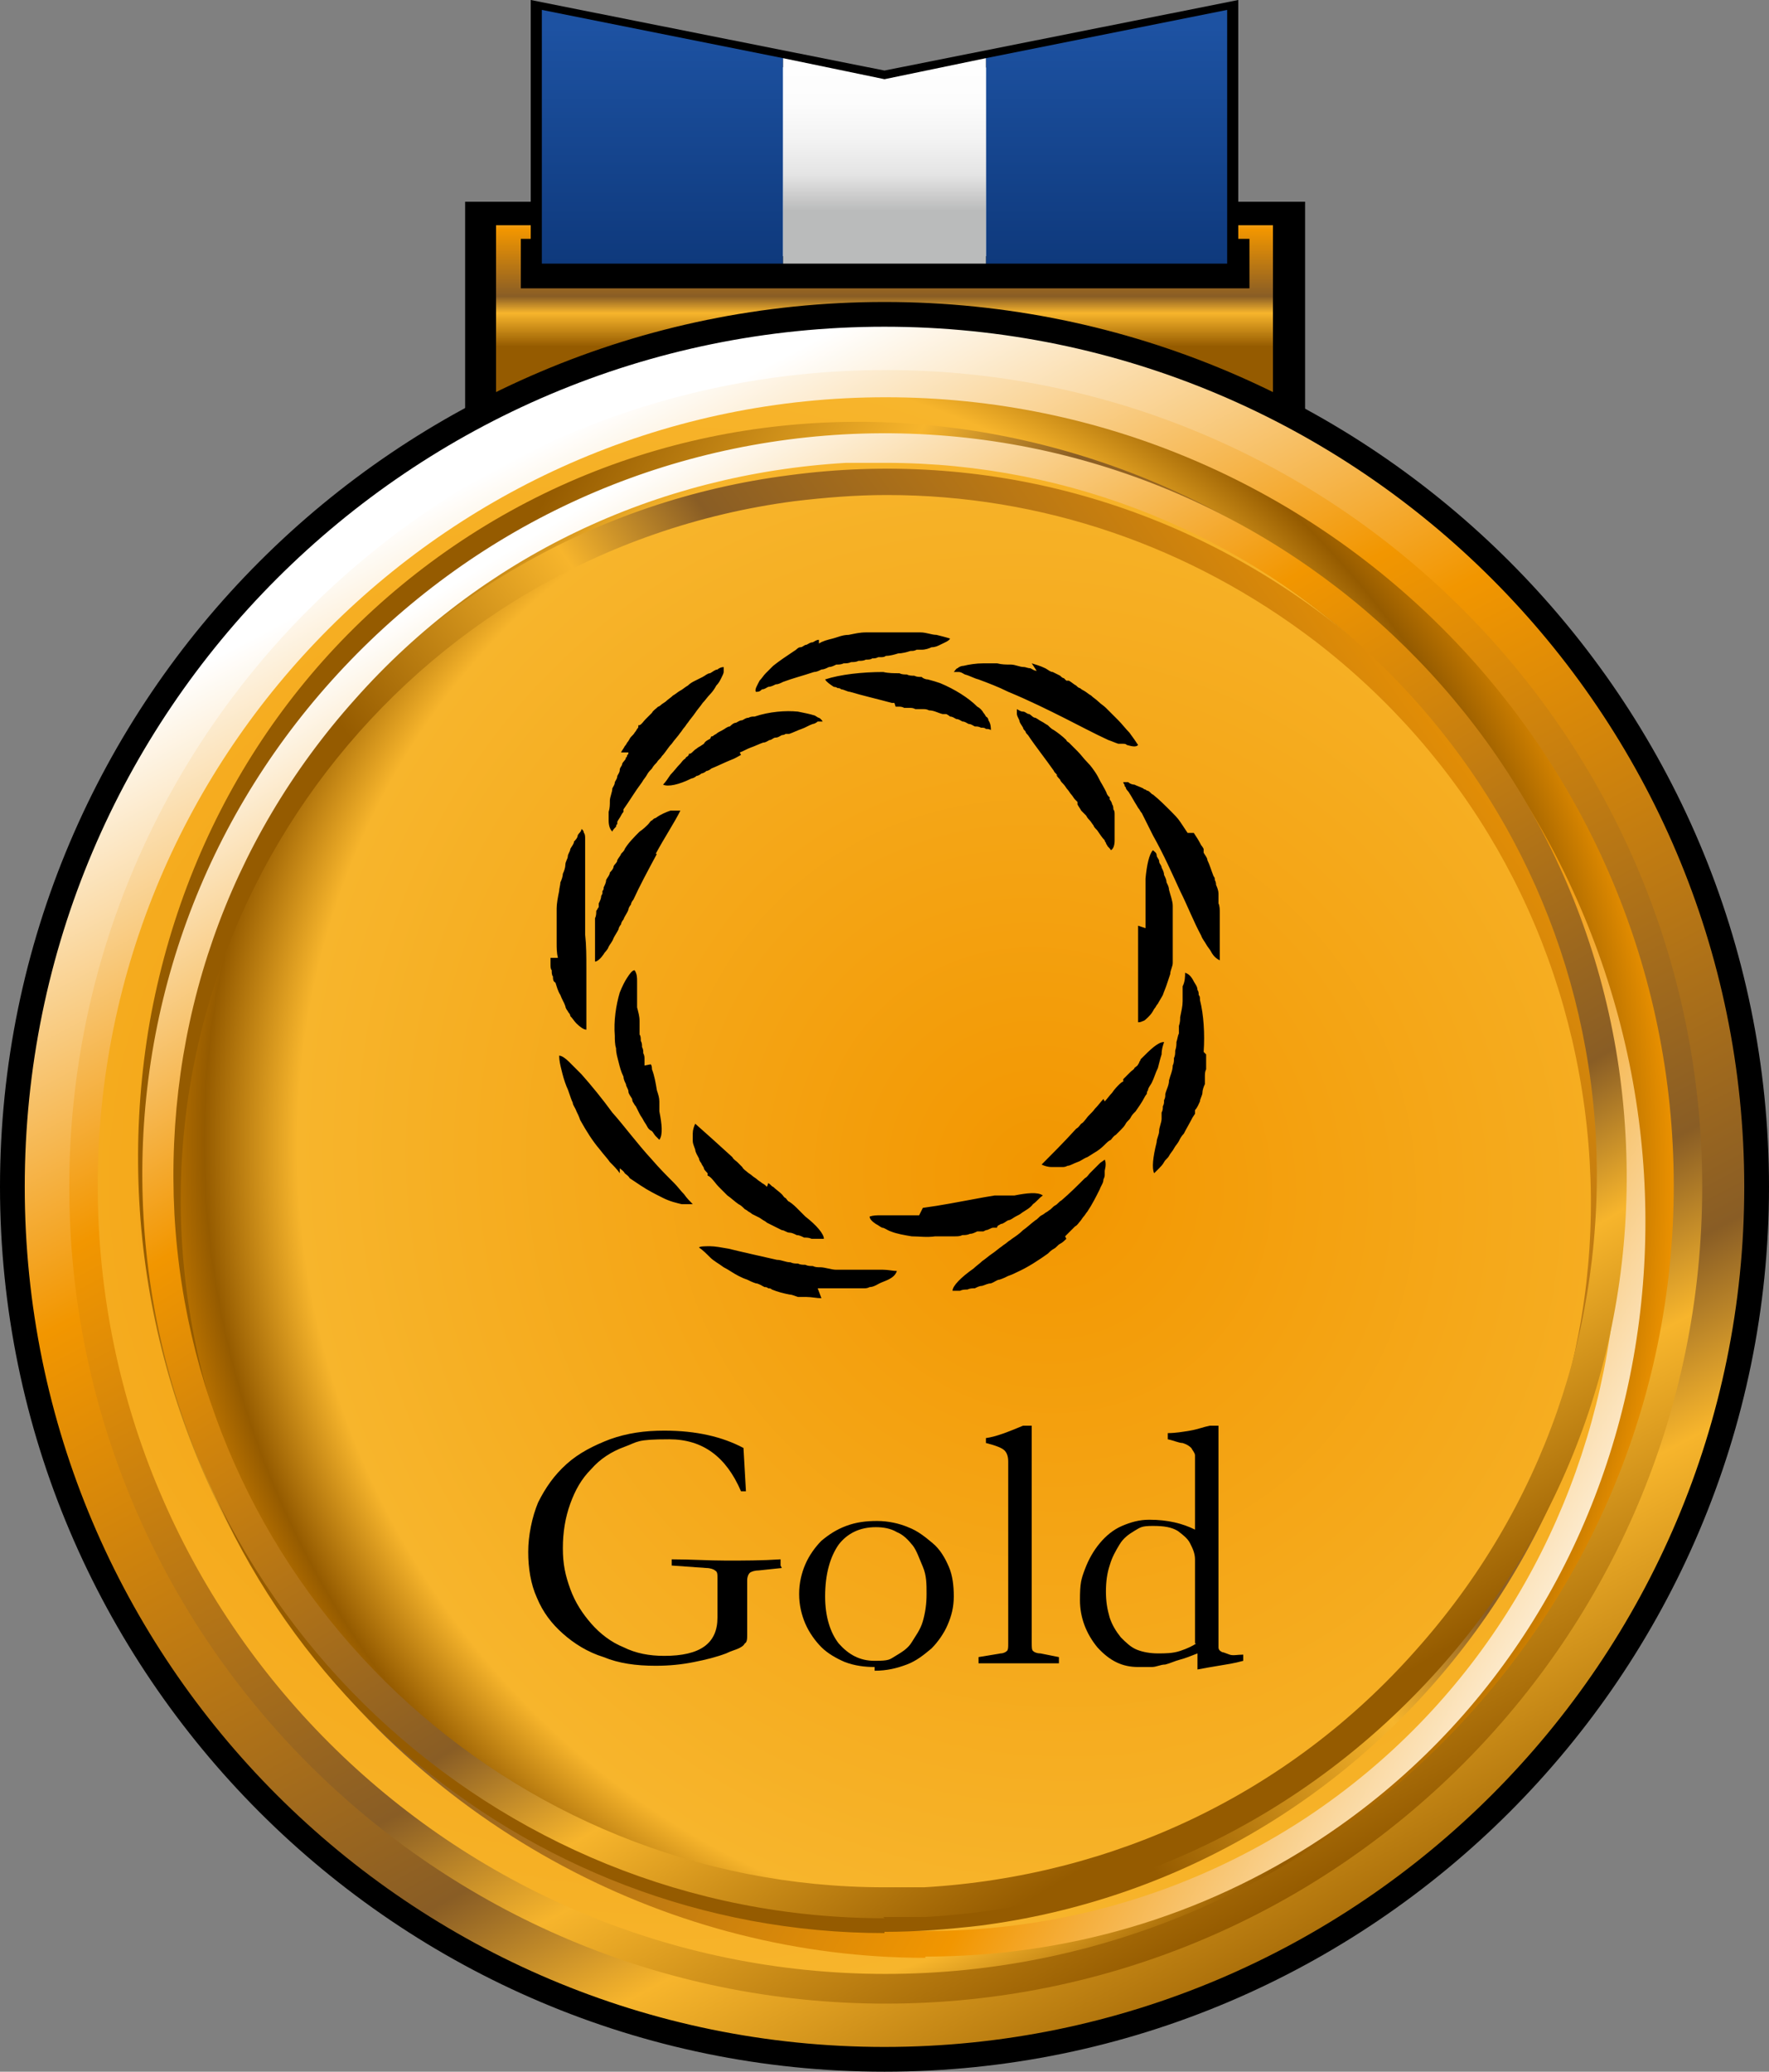
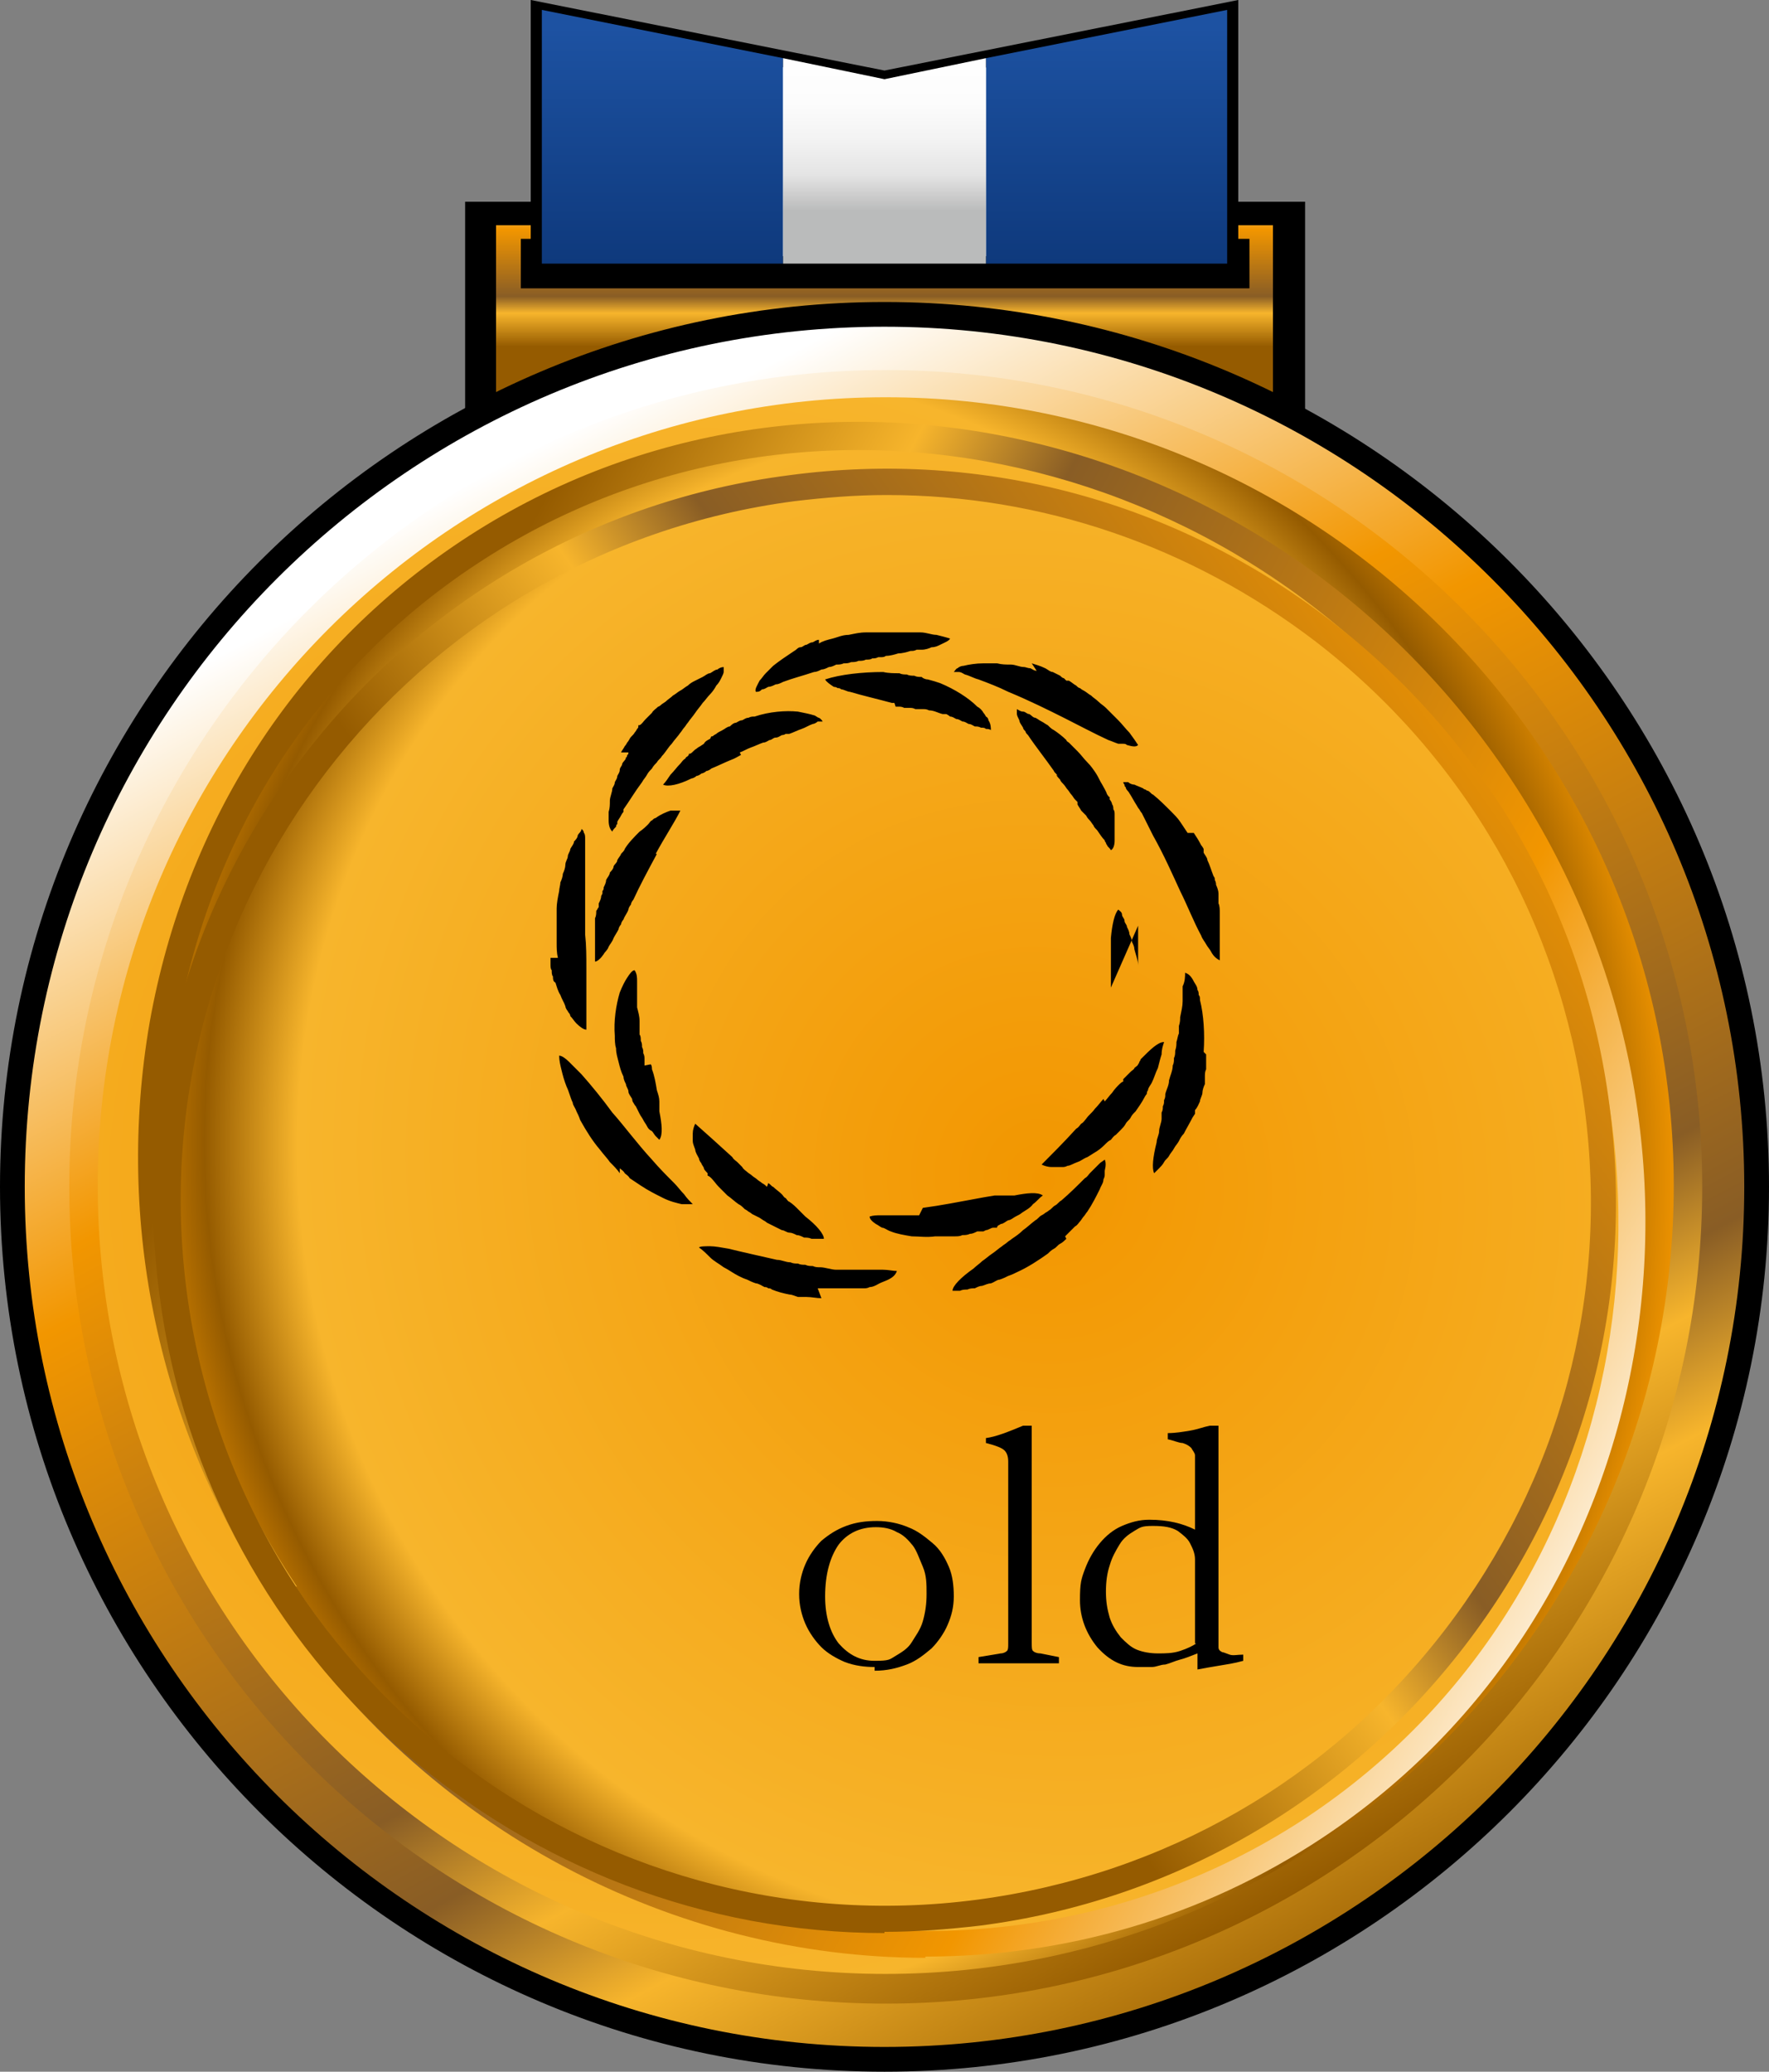
<svg xmlns="http://www.w3.org/2000/svg" xmlns:xlink="http://www.w3.org/1999/xlink" version="1.1" viewBox="0 0 143 167.4">
  <rect x="0" y="0" width="143" height="167.4" fill="#808080" stroke="none" />
  <defs>
    <style>
      .cls-1 {
        fill: url(#_名称未設定グラデーション_6-6);
      }

      .cls-2 {
        fill: url(#_名称未設定グラデーション_13);
      }

      .cls-3 {
        fill: url(#_名称未設定グラデーション_6);
      }

      .cls-4 {
        fill: #fff;
      }

      .cls-5 {
        fill: url(#_名称未設定グラデーション_11);
      }

      .cls-6 {
        fill: url(#_名称未設定グラデーション_6-4);
      }

      .cls-7 {
        fill: url(#_名称未設定グラデーション_6-3);
      }

      .cls-8 {
        fill: url(#_名称未設定グラデーション_6-2);
      }

      .cls-9 {
        fill: url(#_名称未設定グラデーション_13-2);
      }

      .cls-10 {
        fill: url(#_名称未設定グラデーション_10);
      }

      .cls-11 {
        fill: url(#_名称未設定グラデーション_6-5);
      }

      .cls-12 {
        fill: url(#_名称未設定グラデーション_10-2);
      }
    </style>
    <linearGradient id="_名称未設定グラデーション_6" data-name="名称未設定グラデーション 6" x1="71.5" y1="14.5" x2="71.5" y2="28" gradientUnits="userSpaceOnUse">
      <stop offset="0" stop-color="#fff" />
      <stop offset=".3" stop-color="#f29600" />
      <stop offset=".7" stop-color="#895d25" />
      <stop offset=".8" stop-color="#f7b52c" />
      <stop offset="1" stop-color="#955b00" />
    </linearGradient>
    <linearGradient id="_名称未設定グラデーション_13" data-name="名称未設定グラデーション 13" x1="53.5" y1="2.2" x2="53.5" y2="25.2" gradientUnits="userSpaceOnUse">
      <stop offset="0" stop-color="#1d52a2" />
      <stop offset=".9" stop-color="#0d3779" />
    </linearGradient>
    <linearGradient id="_名称未設定グラデーション_13-2" data-name="名称未設定グラデーション 13" x1="89.5" y1="2.2" x2="89.5" y2="25.2" xlink:href="#_名称未設定グラデーション_13" />
    <linearGradient id="_名称未設定グラデーション_11" data-name="名称未設定グラデーション 11" x1="71.5" y1="4" x2="71.5" y2="18.5" gradientUnits="userSpaceOnUse">
      <stop offset="0" stop-color="#fff" />
      <stop offset=".3" stop-color="#fcfcfc" />
      <stop offset=".5" stop-color="#f3f3f3" />
      <stop offset=".7" stop-color="#e4e4e4" />
      <stop offset=".8" stop-color="#cfcfcf" />
      <stop offset=".9" stop-color="#babbbb" />
    </linearGradient>
    <linearGradient id="_名称未設定グラデーション_6-2" data-name="名称未設定グラデーション 6" x1="42" y1="40.1" x2="107.2" y2="163.3" xlink:href="#_名称未設定グラデーション_6" />
    <radialGradient id="_名称未設定グラデーション_10" data-name="名称未設定グラデーション 10" cx="76.4" cy="94.1" fx="76.4" fy="94.1" r="83.2" gradientTransform="translate(-23.6 1.5) scale(1)" gradientUnits="userSpaceOnUse">
      <stop offset="0" stop-color="#f29600" />
      <stop offset=".8" stop-color="#f7b52c" />
      <stop offset=".9" stop-color="#955b00" />
      <stop offset="1" stop-color="#f29600" />
    </radialGradient>
    <linearGradient id="_名称未設定グラデーション_6-3" data-name="名称未設定グラデーション 6" x1="40.7" y1="37.5" x2="102.5" y2="154.2" xlink:href="#_名称未設定グラデーション_6" />
    <radialGradient id="_名称未設定グラデーション_10-2" data-name="名称未設定グラデーション 10" cx="1580.9" cy="372.1" fx="1580.9" fy="372.1" r="84.5" gradientTransform="translate(850.4 1364.9) rotate(-134.4) scale(.9 .9) skewX(2.8)" xlink:href="#_名称未設定グラデーション_10" />
    <linearGradient id="_名称未設定グラデーション_6-4" data-name="名称未設定グラデーション 6" x1="1594.1" y1="330.5" x2="1656.9" y2="449" gradientTransform="translate(1485.5 -403.7) rotate(146.4) scale(.9 .9)" xlink:href="#_名称未設定グラデーション_6" />
    <linearGradient id="_名称未設定グラデーション_6-5" data-name="名称未設定グラデーション 6" x1="852.7" y1="734.6" x2="911.7" y2="846" gradientTransform="translate(699.4 -820.4) rotate(82.5) scale(.9)" xlink:href="#_名称未設定グラデーション_6" />
    <linearGradient id="_名称未設定グラデーション_6-6" data-name="名称未設定グラデーション 6" x1="38.1" y1="-50.7" x2="98" y2="62.4" gradientTransform="translate(7.5 93.1) rotate(-3.2) scale(.9)" xlink:href="#_名称未設定グラデーション_6" />
  </defs>
  <g>
    <g id="_レイヤー_2">
      <g>
        <g>
          <g>
            <rect class="cls-3" x="38.8" y="17.3" width="65.3" height="16.1" />
            <path d="M105.4,34.3H37.6v-18h67.9v18ZM40.1,32.4h62.8v-14.2h-62.8v14.2Z" />
          </g>
          <rect x="42.1" y="19.3" width="58.9" height="4" />
          <g>
            <polygon class="cls-4" points="79.7 4.7 71.5 6.4 63.3 4.7 43.8 .8 43.8 21.3 63.3 21.3 79.7 21.3 99.2 21.3 99.2 .8 79.7 4.7" />
            <path d="M100.1,21.9h-57.2V0l28.6,5.7L100.1,0v21.9ZM44.6,20.7h53.8V1.7l-26.9,5.4-8.4-1.7-18.5-3.7v19Z" />
          </g>
          <g>
            <polygon class="cls-2" points="43.8 .8 43.8 21.3 63.3 21.3 63.3 4.7 43.8 .8" />
            <polygon class="cls-9" points="79.7 4.7 79.7 21.3 99.2 21.3 99.2 .8 79.7 4.7" />
            <polygon class="cls-5" points="71.5 6.4 63.3 4.7 63.3 21.3 79.7 21.3 79.7 4.7 71.5 6.4" />
          </g>
        </g>
        <g>
          <g>
            <g>
              <circle class="cls-8" cx="71.5" cy="95.9" r="70.5" />
              <path d="M71.5,167.4C32.1,167.4,0,135.3,0,95.9S32.1,24.4,71.5,24.4s71.5,32.1,71.5,71.5-32.1,71.5-71.5,71.5ZM71.5,26.4C33.2,26.4,2,57.5,2,95.9s31.2,69.5,69.5,69.5,69.5-31.2,69.5-69.5S109.8,26.4,71.5,26.4Z" />
            </g>
            <g>
              <circle class="cls-10" cx="71.6" cy="95.9" r="64.9" />
              <path class="cls-7" d="M71.6,161.9c-36.4,0-66-29.6-66-66S35.2,29.9,71.6,29.9s66,29.6,66,66-29.6,66-66,66ZM71.6,32.1c-35.1,0-63.7,28.6-63.7,63.7s28.6,63.7,63.7,63.7,63.7-28.6,63.7-63.7-28.6-63.7-63.7-63.7Z" />
            </g>
            <g>
              <ellipse class="cls-12" cx="72.1" cy="96.2" rx="58.9" ry="61.8" transform="translate(-41.2 55.9) rotate(-33.6)" />
              <path class="cls-6" d="M74.8,158.2c-20.2,0-40.4-10.2-52.7-28.8h0c-9.3-14-12.8-30.6-10-46.8,2.9-16.2,11.8-30,25.2-38.9,27.6-18.3,65.6-9.7,84.8,19.2,19.2,28.9,12.4,67.3-15.2,85.6-9.8,6.5-20.9,9.6-32.1,9.6ZM23.9,128.2c18.5,27.9,55.2,36.2,81.8,18.6,26.6-17.7,33.1-54.7,14.6-82.6-18.5-27.9-55.2-36.2-81.8-18.6-12.9,8.5-21.5,21.8-24.2,37.4-2.8,15.6.7,31.7,9.7,45.2h0Z" />
            </g>
            <path class="cls-11" d="M71.5,156.2c-29.2,0-54.7-21.7-58.6-51.5-2.1-15.7,2.1-31.2,11.7-43.7,9.6-12.5,23.6-20.6,39.2-22.6,15.7-2.1,31.2,2.1,43.7,11.7,12.5,9.6,20.6,23.6,22.6,39.2,2.1,15.7-2.1,31.2-11.7,43.7-9.6,12.5-23.6,20.6-39.2,22.6-2.6.3-5.2.5-7.7.5ZM71.7,40c-2.5,0-5,.2-7.5.5-31.2,4.1-53.2,32.8-49.1,63.9,4.1,31.2,32.8,53.2,63.9,49.1,15.1-2,28.5-9.7,37.8-21.8,9.3-12.1,13.3-27,11.3-42.1-2-15.1-9.7-28.5-21.8-37.8-10.1-7.7-22.1-11.8-34.6-11.8Z" />
-             <path class="cls-1" d="M71.5,155c-31.6,0-58.1-24.8-59.9-56.7-.9-16,4.5-31.4,15.2-43.3,10.7-11.9,25.4-19,41.4-19.9,33-1.8,61.4,23.5,63.2,56.6.9,16-4.5,31.4-15.2,43.3-10.7,11.9-25.4,19-41.4,19.9-1.1,0-2.2,0-3.4,0ZM71.6,37.4c-1.1,0-2.1,0-3.2,0-15.4.9-29.5,7.6-39.7,19.1-10.3,11.5-15.4,26.2-14.6,41.6,1.7,30.6,27.1,54.4,57.4,54.4,1.1,0,2.1,0,3.2,0,15.4-.9,29.5-7.6,39.7-19.1,10.3-11.5,15.4-26.2,14.6-41.6-1.7-30.6-27.1-54.4-57.4-54.4Z" />
          </g>
          <g>
-             <path d="M86.2,100.1c-.1.1-.3.3-.5.4-.2.1-.3.3-.5.4-.2.1-.4.3-.5.4-.7.5-1.6,1.1-2.5,1.5-.2.1-.4.2-.7.3-.2.1-.4.2-.7.3-.2,0-.4.2-.7.3-.2,0-.4.1-.7.2-.2,0-.4.1-.6.2-.2,0-.4,0-.6.1-.2,0-.4,0-.6.1-.2,0-.4,0-.6,0,0-.4.7-1.1,1.7-1.8.2-.2.5-.4.7-.6.3-.2.5-.4.8-.6.3-.2.5-.4.8-.6.1-.1.3-.2.4-.3.1-.1.3-.2.4-.3.3-.2.6-.4.9-.7.3-.2.6-.5,1-.8.2-.1.3-.3.5-.4,0,0,.2-.1.3-.2,0,0,.2-.1.3-.2.2-.1.3-.3.5-.4.2-.1.3-.3.5-.4.7-.6,1.3-1.2,1.9-1.8.2-.1.3-.3.4-.4.1-.1.3-.3.4-.4.1-.1.3-.3.4-.4.1-.1.3-.2.4-.3.1.2.1.5,0,.9,0,.1,0,.2,0,.3,0,.1,0,.2-.1.4,0,.3-.2.5-.3.8-.3.6-.6,1.2-1,1.8-.1.1-.2.3-.3.4-.1.1-.2.3-.3.4-.1.1-.2.3-.4.4,0,0-.1.1-.2.2,0,0-.1.1-.2.2-.1.1-.3.3-.4.4ZM74.3,98.2c-.2,0-.4,0-.5,0-.2,0-.4,0-.5,0-.2,0-.4,0-.5,0,0,0-.2,0-.3,0,0,0-.2,0-.3,0-.2,0-.3,0-.5,0-.2,0-.3,0-.5,0-.3,0-.6,0-.9.1,0,.2.2.4.5.6.2.1.3.2.5.3.2,0,.4.2.7.3.5.2,1.1.3,1.7.4.6,0,1.2.1,1.9,0,.2,0,.3,0,.5,0,.2,0,.3,0,.5,0,.2,0,.4,0,.6,0,.2,0,.4,0,.6-.1.2,0,.4,0,.6-.1.2,0,.4-.1.6-.2.1,0,.2,0,.3,0h.2s.2-.1.2-.1c.2,0,.4-.2.6-.2h.3c0-.2.2-.2.3-.3.2,0,.4-.2.6-.3.2,0,.4-.2.6-.3.2-.1.4-.2.5-.3.3-.2.7-.4.9-.7.3-.2.5-.5.8-.7-.4-.3-1.3-.2-2.3,0-.1,0-.3,0-.4,0-.1,0-.3,0-.4,0-.1,0-.3,0-.4,0-.1,0-.3,0-.4,0-.6.1-1.2.2-1.7.3-1.1.2-2.6.5-4.1.7ZM97.3,85c.1-1.5,0-3-.3-4.2,0-.2,0-.3-.1-.4,0-.1,0-.3-.1-.4,0-.3-.2-.5-.3-.7-.2-.4-.4-.6-.7-.7,0,.3,0,.7-.2,1.1,0,.2,0,.4,0,.6,0,0,0,.2,0,.3,0,.1,0,.2,0,.3,0,.4-.1.8-.2,1.3,0,.2,0,.4-.1.7,0,.1,0,.2,0,.3v.3c-.1.2-.1.4-.2.7,0,.2,0,.4-.1.7,0,.2,0,.4-.1.6,0,.2,0,.4-.1.6,0,.4-.2.8-.3,1.2,0,.4-.2.7-.3,1.1,0,.2,0,.3-.1.5,0,.2,0,.3-.1.5,0,.2,0,.3-.1.5,0,0,0,.2,0,.3,0,0,0,.2,0,.2,0,.3-.2.7-.2,1,0,.3-.2.6-.2.9-.3,1.2-.4,2.1-.2,2.5.1-.1.3-.3.4-.4.1-.1.3-.3.4-.5.1-.2.3-.3.4-.5.1-.2.3-.4.4-.6.1-.2.3-.4.4-.6.1-.2.2-.4.4-.6.2-.4.5-.9.7-1.3l.2-.3v-.3c.2-.2.3-.5.4-.7,0-.2.2-.5.2-.7,0-.2.1-.5.2-.7,0-.1,0-.2,0-.3,0-.1,0-.2,0-.3,0-.2,0-.4.1-.6,0-.2,0-.4,0-.6,0-.2,0-.4,0-.6ZM89.2,88.8c-.2.2-.4.5-.7.8-.2.3-.5.5-.7.8-.1.1-.2.3-.4.4-.1.1-.2.3-.4.4-1,1.1-2,2.1-2.8,2.9.2.1.5.2.8.2.2,0,.4,0,.6,0,.1,0,.2,0,.3,0,.1,0,.2,0,.4-.1.2,0,.5-.2.8-.3.3-.1.5-.3.8-.4.3-.2.5-.3.8-.5.3-.2.5-.4.7-.6.1-.1.2-.2.4-.3.1-.1.2-.3.4-.4.1-.1.3-.3.4-.4.1-.1.3-.3.4-.5.1-.2.3-.3.4-.5.1-.2.2-.3.4-.5.2-.3.5-.7.7-1.1,0,0,.1-.2.2-.3,0,0,0-.2.1-.3,0-.2.2-.4.3-.6.2-.4.3-.8.5-1.2.1-.4.2-.8.3-1.1,0-.4.1-.7.2-1-.5,0-1.1.6-1.9,1.4,0,0,0,.1-.1.2,0,0,0,.1-.1.2,0,.1-.2.2-.3.3,0,.1-.2.2-.3.3-.1.1-.2.2-.3.3-.1.1-.2.2-.3.3v.2c-.1,0-.3.2-.3.2-.2.2-.4.4-.6.7-.2.2-.4.5-.6.7ZM96,67.3c-.2-.3-.4-.6-.6-.9-.2-.3-.5-.6-.7-.8-.5-.5-1-1-1.5-1.4-.1,0-.2-.2-.4-.3,0,0-.1,0-.2-.1,0,0-.1,0-.2-.1-.2-.1-.5-.2-.7-.3-.2,0-.4-.1-.5-.2-.2,0-.3,0-.4,0,0,0,0,.1.1.2,0,0,0,.2.1.2,0,.2.2.3.3.5.2.3.4.7.6,1,0,0,.1.2.2.3,0,0,.1.2.2.3.1.2.2.4.3.6.1.2.2.4.3.6.1.2.2.4.3.6.9,1.6,1.6,3.2,2.2,4.5.6,1.2,1.1,2.5,1.7,3.6.1.3.3.5.4.7.1.2.3.4.4.6.2.4.5.6.7.7,0-.2,0-.4,0-.6,0,0,0-.2,0-.3,0-.1,0-.2,0-.3,0-.2,0-.4,0-.6,0-.2,0-.4,0-.7,0-.2,0-.5,0-.7,0-.2,0-.5,0-.7,0-.2,0-.5-.1-.7,0-.1,0-.2,0-.4,0-.1,0-.2,0-.4,0-.2-.1-.5-.2-.7,0-.1,0-.2-.1-.4,0-.1,0-.2-.1-.3-.2-.5-.3-.9-.5-1.3,0-.2-.2-.4-.3-.6,0,0,0-.1,0-.2,0,0,0,0,0-.1,0,0-.1-.2-.2-.3-.2-.4-.4-.7-.6-1ZM92,74.8c0,.2,0,.3,0,.5,0,.3,0,.7,0,1,0,.4,0,.7,0,1.1,0,.2,0,.4,0,.6,0,0,0,.2,0,.3v.3c0,.2,0,.4,0,.6,0,.2,0,.4,0,.5,0,.2,0,.4,0,.5,0,.2,0,.3,0,.5,0,.2,0,.3,0,.5,0,.2,0,.3,0,.5,0,.3,0,.6,0,.9.1,0,.2,0,.4-.1.1,0,.3-.2.4-.3.1-.1.3-.3.4-.5,0,0,.1-.2.2-.3,0,0,.1-.2.2-.3.1-.2.3-.5.4-.7.1-.3.2-.5.3-.8.1-.3.2-.6.3-.9,0-.3.2-.6.2-.9,0-.2,0-.3,0-.5,0-.2,0-.4,0-.5,0-.2,0-.4,0-.6,0,0,0-.2,0-.3,0,0,0-.2,0-.3,0-.2,0-.4,0-.6,0-.2,0-.4,0-.6,0-.2,0-.4,0-.6v-.3s0-.3,0-.3c0-.4-.2-.9-.3-1.3,0-.2-.1-.4-.2-.6,0-.2-.1-.4-.2-.6,0-.2-.1-.4-.2-.6,0-.2-.2-.3-.2-.5,0-.2-.2-.3-.2-.5,0-.2-.2-.3-.3-.4-.3.3-.5,1.2-.6,2.3,0,.3,0,.6,0,.8,0,.3,0,.6,0,.9,0,.1,0,.3,0,.5,0,.2,0,.3,0,.4,0,.3,0,.6,0,.9,0,.1,0,.3,0,.5ZM83.8,54.2c-.2,0-.3-.1-.5-.2-.2,0-.4-.1-.5-.1-.4,0-.7-.2-1.1-.2-.4,0-.7,0-1.1-.1,0,0-.2,0-.3,0,0,0-.2,0-.3,0-.2,0-.3,0-.5,0-.6,0-1.2.1-1.6.2-.2,0-.4.1-.5.2-.1,0-.2.2-.3.3,0,0,.2,0,.2,0,0,0,.2,0,.2,0,.2,0,.3.1.5.2.4.1.7.3,1.1.4.8.3,1.6.6,2.4,1,1.7.7,3.3,1.5,4.5,2.1,1.2.6,2.5,1.3,3.6,1.8.3.1.5.2.8.3,0,0,.1,0,.2,0,0,0,.1,0,.2,0,.1,0,.2,0,.3.1.4.1.7.2.9,0-.2-.3-.4-.6-.7-1-.3-.3-.6-.7-.9-1-.3-.3-.7-.7-1-1-.2-.2-.4-.3-.6-.5-.2-.2-.4-.3-.6-.5-.2-.1-.4-.3-.6-.4,0,0-.2-.1-.3-.2-.1,0-.2-.1-.3-.2-.2-.1-.4-.3-.6-.4h-.2c0,0-.2-.2-.2-.2-.1,0-.2-.1-.3-.2-.2-.1-.4-.2-.6-.3-.2,0-.4-.2-.6-.3-.4-.2-.8-.3-1.1-.4ZM85.4,62.6c0,.1.2.3.3.4,0,.1.2.3.3.4.1.1.2.3.3.4.1.1.2.3.3.4.1.1.2.3.3.4,0,0,.1.1.2.2h0c0,.1,0,.2,0,.2.1.2.2.3.3.5l.2.2.2.2c.1.2.2.3.3.4.1.1.2.3.3.4,0,.1.2.3.3.4.2.3.4.6.6.8,0,0,0,.1.1.2,0,0,0,.1.1.2,0,.1.2.2.3.4.2-.1.3-.4.3-.8,0,0,0-.2,0-.3,0-.1,0-.2,0-.3,0-.2,0-.5,0-.7,0-.1,0-.3,0-.4,0-.1,0-.3,0-.4,0-.1,0-.3-.1-.4,0-.1,0-.3-.1-.4,0-.1-.1-.3-.2-.4v-.2c-.1,0-.1-.1-.2-.2-.1-.3-.3-.6-.4-.8-.2-.3-.3-.6-.5-.9-.2-.3-.4-.6-.7-.9-.3-.3-.5-.6-.8-.9-.2-.2-.3-.3-.5-.5l-.2-.2c0,0-.2-.1-.2-.2-.3-.3-.7-.6-1-.8-.2-.1-.3-.2-.5-.4-.2-.1-.3-.2-.5-.3-.2-.1-.3-.2-.5-.3-.2,0-.3-.2-.5-.3-.2,0-.3-.2-.5-.2-.2,0-.3-.1-.5-.2,0,.1,0,.2,0,.4,0,.1.1.3.2.5,0,.2.2.4.3.6,0,.1.1.2.2.3,0,.1.1.2.2.3.6.9,1.4,1.9,2.1,2.9,0,.1.2.2.3.4ZM66.2,51.7c-.2,0-.3.1-.5.2-.2,0-.3.1-.5.2-.2,0-.3.2-.5.2-.2,0-.3.2-.5.3-.6.4-1.2.8-1.7,1.2-.2.2-.4.4-.6.6-.2.2-.3.4-.5.6-.2.4-.4.7-.3.9.2,0,.3,0,.5-.2.2,0,.3-.1.5-.2.2,0,.4-.1.6-.2.2,0,.4-.1.6-.2.8-.3,1.6-.5,2.5-.8.2,0,.4-.1.6-.2.2,0,.4-.1.6-.2.2,0,.4-.1.6-.2.2,0,.4,0,.6-.1.2,0,.4,0,.6-.1.2,0,.4,0,.6-.1.2,0,.4,0,.6-.1.2,0,.4,0,.5-.1.2,0,.3,0,.5-.1h.3c0,0,.2,0,.3-.1.3,0,.7-.1,1-.2.3,0,.7-.1,1-.2.2,0,.3,0,.5-.1.2,0,.3,0,.4,0,.3,0,.6-.1.8-.2.3,0,.5-.1.7-.2.4-.2.7-.3.8-.5-.3-.1-.7-.2-1.1-.3-.4,0-.8-.2-1.3-.2,0,0-.1,0-.2,0,0,0-.1,0-.2,0-.1,0-.2,0-.3,0-.2,0-.5,0-.7,0-.1,0-.2,0-.4,0-.1,0-.2,0-.4,0-.2,0-.5,0-.7,0-.5,0-1,0-1.5,0-.5,0-.9.1-1.4.2-.5,0-.9.2-1.3.3-.4.1-.8.2-1.1.4ZM72.4,57.1c0,0,.1,0,.2,0,.2,0,.3,0,.5.1,0,0,.2,0,.2,0,0,0,.2,0,.2,0,.2,0,.3,0,.5.1,0,0,.2,0,.3,0,0,0,.2,0,.3,0,.2,0,.3,0,.5.1.4,0,.7.2,1.1.3h.3c0,0,.2.1.3.2.2,0,.3.1.5.2.2,0,.3.1.5.2.2,0,.3.1.5.2.2,0,.3.1.5.2.2,0,.3,0,.5.1.2,0,.3,0,.4.1.1,0,.3,0,.4.1,0-.2,0-.5-.2-.8,0,0,0-.2-.2-.3,0,0-.1-.2-.2-.3-.1-.2-.3-.4-.5-.5-.7-.7-1.8-1.4-3-1.9-.3-.1-.6-.2-1-.3-.2,0-.4-.1-.5-.2-.2,0-.4,0-.6-.1-.2,0-.4,0-.6-.1-.2,0-.4,0-.6-.1-.4,0-.9,0-1.3-.1-1.7,0-3.5.2-4.7.6.1.2.4.4.7.6,0,0,.2,0,.3.1.1,0,.2,0,.3.1.2,0,.5.2.7.2,1,.3,2.3.6,3.4.9,0,0,.1,0,.2,0ZM50.8,60.8c0,0,0,.2-.1.2,0,0,0,.2-.1.2,0,.2-.2.3-.3.5,0,.2-.2.3-.2.5,0,.2-.1.3-.2.5,0,.2-.1.3-.2.5,0,.2-.1.3-.2.5,0,.3-.2.7-.2,1,0,.3,0,.6-.1.9,0,.1,0,.3,0,.4,0,.1,0,.2,0,.3,0,.4.1.7.3.9,0-.1.2-.3.3-.4,0,0,0-.2.1-.2,0,0,0,0,0-.1,0,0,0,0,0-.1.1-.2.2-.3.3-.5,0,0,.1-.2.2-.3,0,0,0,0,0-.1,0,0,0,0,0-.1.5-.7.9-1.4,1.5-2.2.1-.2.3-.4.4-.6.1-.2.3-.4.4-.5.1-.2.3-.4.4-.5.1-.2.3-.3.4-.5.3-.3.5-.7.8-1,.2-.3.5-.6.7-.9.1-.1.2-.3.3-.4.1-.1.2-.3.3-.4.2-.3.4-.5.6-.8.2-.3.4-.5.6-.8.2-.2.4-.5.6-.7.2-.2.4-.5.5-.7.2-.2.3-.4.4-.6.1-.2.2-.4.2-.5,0-.2,0-.3,0-.4-.2,0-.4.1-.5.2-.2,0-.4.2-.6.3-.2,0-.4.2-.6.3-.2.1-.4.2-.6.3-.2.1-.4.2-.6.4-.2.1-.4.3-.6.4-.2.1-.4.3-.6.4-.2.2-.4.3-.6.5l-.3.2c0,0-.2.2-.3.2-.2.2-.4.3-.5.5-.2.2-.3.3-.5.5-.2.2-.3.4-.5.5h-.1c0,.2,0,.2-.1.3,0,0-.1.2-.2.3-.1.2-.3.3-.4.5,0,0-.1.2-.2.3,0,0-.1.2-.2.3-.1.2-.2.3-.3.5ZM59.8,60.8c.3-.1.6-.3.9-.4.3-.1.7-.3,1-.4.2,0,.3-.1.5-.2.2,0,.3-.2.5-.2.2,0,.3-.1.5-.2,0,0,.2,0,.3-.1,0,0,.2,0,.3,0,.3-.1.7-.3,1-.4.3-.1.6-.3.9-.4.1,0,.3-.1.4-.2,0,0,.1,0,.2,0,0,0,.1,0,.2,0,0,0-.1-.2-.3-.3-.1,0-.3-.2-.4-.2-.3-.1-.8-.2-1.3-.3-1-.1-2.3,0-3.5.4-.2,0-.3,0-.5.1-.2,0-.3.1-.5.2-.2,0-.3.1-.5.2-.2,0-.4.2-.5.3-.2,0-.4.2-.6.3-.2.1-.4.2-.5.3,0,0-.2.1-.3.2h-.1c0,0-.1.2-.1.2-.2.1-.4.2-.5.4l-.3.2c0,0-.2.1-.3.2-.2.1-.3.3-.5.4h-.1c0,.1-.1.2-.1.2,0,0-.2.1-.2.2-.2.1-.3.3-.4.4-.3.3-.5.6-.8.9-.2.3-.4.6-.6.8.4.2,1.3,0,2.3-.5.1,0,.3-.1.4-.2.1,0,.3-.1.4-.2.1,0,.3-.1.4-.2.1,0,.3-.1.4-.2.5-.2,1.1-.5,1.6-.7.3-.1.6-.3.8-.4ZM44.5,77.4c0,.2,0,.4,0,.5,0,.2,0,.4.1.5,0,.2,0,.4.1.5,0,.2,0,.4.2.5.1.3.2.7.4,1,.1.3.3.6.4.9,0,.1.1.3.2.4,0,.1.2.2.2.4.2.2.3.4.5.6.3.3.6.5.8.5,0-.3,0-.7,0-1.1,0-.2,0-.4,0-.6,0-.2,0-.4,0-.6,0-.2,0-.4,0-.6,0-.2,0-.4,0-.7,0-.1,0-.2,0-.3v-.2s0-.2,0-.2c0-.2,0-.4,0-.7,0-.9,0-1.8-.1-2.7,0-.9,0-1.7,0-2.3,0-.2,0-.3,0-.5,0-.2,0-.3,0-.5,0-.3,0-.7,0-1,0-.3,0-.7,0-1,0-.3,0-.6,0-.9,0-.1,0-.3,0-.4,0-.1,0-.3,0-.4,0-.3,0-.5,0-.7,0-.2,0-.4-.1-.5,0-.1-.1-.3-.2-.3,0,.2-.2.3-.3.5,0,.2-.2.4-.3.5,0,.2-.2.4-.3.6,0,.2-.2.4-.2.6,0,.2-.2.4-.2.7,0,.2-.1.5-.2.7,0,.2-.1.5-.2.7,0,.2-.1.5-.1.7-.1.5-.2,1-.2,1.4,0,.1,0,.2,0,.4,0,.1,0,.2,0,.4,0,.2,0,.5,0,.7,0,.1,0,.2,0,.3,0,.1,0,.2,0,.3,0,.2,0,.4,0,.7,0,.4,0,.8.1,1.2ZM53,69c.7-1.3,1.5-2.5,2-3.5-.2,0-.5,0-.8,0-.3.1-.8.3-1.2.6-.1,0-.2.1-.3.2-.1,0-.2.2-.3.3-.2.2-.4.4-.7.6-.4.4-.9.9-1.2,1.4,0,.1-.2.3-.3.4,0,.1-.2.3-.3.5,0,.2-.2.3-.3.5,0,.2-.2.4-.3.5,0,.2-.2.4-.3.6,0,.2-.1.4-.2.6,0,.1,0,.2-.1.3v.2c0,0-.1.2-.1.2,0,.2-.1.4-.2.6v.3c-.1.1-.1.2-.2.3,0,.2,0,.4-.1.6,0,.2,0,.4,0,.6,0,.2,0,.4,0,.6,0,.2,0,.4,0,.6,0,.2,0,.4,0,.6,0,0,0,.2,0,.3,0,0,0,.2,0,.3,0,.2,0,.3,0,.5.2,0,.5-.3.7-.6.1-.2.3-.3.4-.6.1-.2.3-.4.4-.7.1-.2.3-.5.4-.7,0-.1.1-.3.2-.4,0-.1.1-.3.2-.4.1-.3.3-.5.4-.8,0-.1.1-.3.2-.4,0-.1.1-.3.2-.4.5-1.1,1.2-2.4,1.9-3.7ZM50.1,94.4c.1.1.3.2.4.4.1.1.3.2.4.4.3.2.6.4.9.6.6.4,1.2.7,1.8,1,.6.3,1.1.4,1.5.5.4,0,.8,0,.9,0-.2-.2-.5-.5-.7-.8-.3-.3-.5-.6-.8-.9-.6-.6-1.2-1.2-1.8-1.9-1.2-1.3-2.3-2.8-3.2-3.8-.8-1.1-1.7-2.2-2.5-3.1-.2-.2-.4-.4-.6-.6,0,0,0,0-.1-.1,0,0,0,0-.1-.1,0,0-.2-.2-.2-.2-.3-.3-.6-.5-.8-.5,0,.4.1.8.2,1.2.1.4.2.8.4,1.3.2.4.3.9.5,1.3,0,.2.2.4.3.7.1.2.2.4.3.7.5.9,1,1.7,1.6,2.4.3.4.6.7.8,1,.3.3.6.6.8.9ZM52.1,86.1c0-.2,0-.3,0-.5,0-.2,0-.3-.1-.5,0-.2,0-.3-.1-.5,0-.2,0-.3-.1-.5,0-.2,0-.4-.1-.5,0,0,0-.2,0-.3,0,0,0-.2,0-.3,0-.2,0-.4,0-.5,0-.4-.1-.7-.2-1.1,0,0,0-.2,0-.3,0,0,0-.2,0-.3,0-.2,0-.3,0-.5,0,0,0-.2,0-.3,0,0,0-.2,0-.2,0-.2,0-.3,0-.5,0-.3,0-.6-.2-.9-.2,0-.4.3-.6.6-.2.3-.4.7-.6,1.2-.3,1-.5,2.3-.4,3.5,0,.3,0,.7.1,1,0,.4.1.7.2,1.1.1.4.2.8.4,1.2,0,.2.1.4.2.6,0,.2.2.4.2.6,0,.2.2.4.3.6,0,0,0,.2.1.3,0,0,.1.2.2.3.1.2.2.4.3.6.1.2.2.3.3.5.1.2.2.3.3.5.1.2.2.3.4.4.1.1.2.3.3.4.1.1.2.2.3.3.3-.4.2-1.3,0-2.3,0-.1,0-.3,0-.4,0-.1,0-.3,0-.4,0-.3-.1-.6-.2-.9-.1-.6-.2-1.2-.4-1.7,0-.1,0-.3-.1-.4ZM66.1,104.1c.4,0,.7,0,1.1,0,.4,0,.7,0,1.1,0,.2,0,.4,0,.5,0,.2,0,.3,0,.5,0,.2,0,.3,0,.5,0,.2,0,.3,0,.5-.1.3,0,.6-.2.8-.3.2-.1.5-.2.7-.3.4-.2.6-.4.7-.7-.3,0-.7-.1-1.1-.1-.2,0-.4,0-.6,0-.2,0-.4,0-.6,0-.2,0-.4,0-.6,0-.2,0-.4,0-.6,0h-.2s-.2,0-.2,0c-.1,0-.2,0-.3,0-.2,0-.4,0-.7,0-.4,0-.9-.2-1.3-.2-.2,0-.4,0-.6-.1-.2,0-.4,0-.6-.1-.2,0-.4,0-.6-.1-.2,0-.4,0-.6-.1-.4,0-.7-.2-1.1-.2-1.3-.3-2.7-.6-3.9-.9-.6-.1-1.1-.2-1.5-.2-.4,0-.8,0-.9.1.3.2.6.5.9.8.3.3.7.5,1.1.8.4.2.8.5,1.2.7.2.1.4.2.7.3.2.1.4.2.7.3.2,0,.5.2.7.3.1,0,.2,0,.3.1.1,0,.2,0,.3.1.5.2.9.3,1.4.4.2,0,.4.1.7.2,0,0,.1,0,.2,0,0,0,.1,0,.2,0,.1,0,.2,0,.3,0,.4,0,.8.1,1.2.1ZM62,95.9c-.1-.1-.2-.2-.4-.3-.1-.1-.3-.2-.4-.3-.1-.1-.3-.2-.4-.3-.1-.1-.3-.2-.4-.3-.1-.1-.3-.2-.4-.4,0,0-.1-.1-.2-.2,0,0-.1-.1-.2-.2-.1-.1-.3-.2-.4-.4-1.1-1-2.2-2-3-2.7-.1.2-.2.5-.2.8,0,0,0,.2,0,.3,0,0,0,.2,0,.3,0,.2.1.4.2.7,0,.2.2.5.3.7,0,.1.1.3.2.4,0,.1.2.3.2.4,0,.1.2.3.3.4v.2c.1,0,.3.2.3.2.2.2.4.5.6.7.2.2.5.5.7.7.3.2.6.5.9.7.2.1.3.2.5.4,0,0,.2.1.3.2,0,0,.2.1.3.2.2.1.4.2.6.3l.3.2c0,0,.2.1.3.2.4.2.8.4,1.2.6.2,0,.4.2.6.2.2,0,.4.1.6.2.2,0,.4.1.6.2.2,0,.4,0,.6.1.2,0,.4,0,.5,0,.2,0,.3,0,.5,0,0-.4-.6-1.1-1.5-1.8-.2-.2-.4-.4-.6-.6-.2-.2-.4-.4-.7-.6-.1,0-.2-.2-.3-.3-.1,0-.2-.2-.3-.3-.2-.2-.5-.4-.7-.6-.1,0-.2-.2-.4-.3Z" />
+             <path d="M86.2,100.1c-.1.1-.3.3-.5.4-.2.1-.3.3-.5.4-.2.1-.4.3-.5.4-.7.5-1.6,1.1-2.5,1.5-.2.1-.4.2-.7.3-.2.1-.4.2-.7.3-.2,0-.4.2-.7.3-.2,0-.4.1-.7.2-.2,0-.4.1-.6.2-.2,0-.4,0-.6.1-.2,0-.4,0-.6.1-.2,0-.4,0-.6,0,0-.4.7-1.1,1.7-1.8.2-.2.5-.4.7-.6.3-.2.5-.4.8-.6.3-.2.5-.4.8-.6.1-.1.3-.2.4-.3.1-.1.3-.2.4-.3.3-.2.6-.4.9-.7.3-.2.6-.5,1-.8.2-.1.3-.3.5-.4,0,0,.2-.1.3-.2,0,0,.2-.1.3-.2.2-.1.3-.3.5-.4.2-.1.3-.3.5-.4.7-.6,1.3-1.2,1.9-1.8.2-.1.3-.3.4-.4.1-.1.3-.3.4-.4.1-.1.3-.3.4-.4.1-.1.3-.2.4-.3.1.2.1.5,0,.9,0,.1,0,.2,0,.3,0,.1,0,.2-.1.4,0,.3-.2.5-.3.8-.3.6-.6,1.2-1,1.8-.1.1-.2.3-.3.4-.1.1-.2.3-.3.4-.1.1-.2.3-.4.4,0,0-.1.1-.2.2,0,0-.1.1-.2.2-.1.1-.3.3-.4.4ZM74.3,98.2c-.2,0-.4,0-.5,0-.2,0-.4,0-.5,0-.2,0-.4,0-.5,0,0,0-.2,0-.3,0,0,0-.2,0-.3,0-.2,0-.3,0-.5,0-.2,0-.3,0-.5,0-.3,0-.6,0-.9.1,0,.2.2.4.5.6.2.1.3.2.5.3.2,0,.4.2.7.3.5.2,1.1.3,1.7.4.6,0,1.2.1,1.9,0,.2,0,.3,0,.5,0,.2,0,.3,0,.5,0,.2,0,.4,0,.6,0,.2,0,.4,0,.6-.1.2,0,.4,0,.6-.1.2,0,.4-.1.6-.2.1,0,.2,0,.3,0h.2s.2-.1.2-.1c.2,0,.4-.2.6-.2h.3c0-.2.2-.2.3-.3.2,0,.4-.2.6-.3.2,0,.4-.2.6-.3.2-.1.4-.2.5-.3.3-.2.7-.4.9-.7.3-.2.5-.5.8-.7-.4-.3-1.3-.2-2.3,0-.1,0-.3,0-.4,0-.1,0-.3,0-.4,0-.1,0-.3,0-.4,0-.1,0-.3,0-.4,0-.6.1-1.2.2-1.7.3-1.1.2-2.6.5-4.1.7ZM97.3,85c.1-1.5,0-3-.3-4.2,0-.2,0-.3-.1-.4,0-.1,0-.3-.1-.4,0-.3-.2-.5-.3-.7-.2-.4-.4-.6-.7-.7,0,.3,0,.7-.2,1.1,0,.2,0,.4,0,.6,0,0,0,.2,0,.3,0,.1,0,.2,0,.3,0,.4-.1.8-.2,1.3,0,.2,0,.4-.1.7,0,.1,0,.2,0,.3v.3c-.1.2-.1.4-.2.7,0,.2,0,.4-.1.7,0,.2,0,.4-.1.6,0,.2,0,.4-.1.6,0,.4-.2.8-.3,1.2,0,.4-.2.7-.3,1.1,0,.2,0,.3-.1.5,0,.2,0,.3-.1.5,0,.2,0,.3-.1.5,0,0,0,.2,0,.3,0,0,0,.2,0,.2,0,.3-.2.7-.2,1,0,.3-.2.6-.2.9-.3,1.2-.4,2.1-.2,2.5.1-.1.3-.3.4-.4.1-.1.3-.3.4-.5.1-.2.3-.3.4-.5.1-.2.3-.4.4-.6.1-.2.3-.4.4-.6.1-.2.2-.4.4-.6.2-.4.5-.9.7-1.3l.2-.3v-.3c.2-.2.3-.5.4-.7,0-.2.2-.5.2-.7,0-.2.1-.5.2-.7,0-.1,0-.2,0-.3,0-.1,0-.2,0-.3,0-.2,0-.4.1-.6,0-.2,0-.4,0-.6,0-.2,0-.4,0-.6ZM89.2,88.8c-.2.2-.4.5-.7.8-.2.3-.5.5-.7.8-.1.1-.2.3-.4.4-.1.1-.2.3-.4.4-1,1.1-2,2.1-2.8,2.9.2.1.5.2.8.2.2,0,.4,0,.6,0,.1,0,.2,0,.3,0,.1,0,.2,0,.4-.1.2,0,.5-.2.8-.3.3-.1.5-.3.8-.4.3-.2.5-.3.8-.5.3-.2.5-.4.7-.6.1-.1.2-.2.4-.3.1-.1.2-.3.4-.4.1-.1.3-.3.4-.4.1-.1.3-.3.4-.5.1-.2.3-.3.4-.5.1-.2.2-.3.4-.5.2-.3.5-.7.7-1.1,0,0,.1-.2.2-.3,0,0,0-.2.1-.3,0-.2.2-.4.3-.6.2-.4.3-.8.5-1.2.1-.4.2-.8.3-1.1,0-.4.1-.7.2-1-.5,0-1.1.6-1.9,1.4,0,0,0,.1-.1.2,0,0,0,.1-.1.2,0,.1-.2.2-.3.3,0,.1-.2.2-.3.3-.1.1-.2.2-.3.3-.1.1-.2.2-.3.3v.2c-.1,0-.3.2-.3.2-.2.2-.4.4-.6.7-.2.2-.4.5-.6.7ZM96,67.3c-.2-.3-.4-.6-.6-.9-.2-.3-.5-.6-.7-.8-.5-.5-1-1-1.5-1.4-.1,0-.2-.2-.4-.3,0,0-.1,0-.2-.1,0,0-.1,0-.2-.1-.2-.1-.5-.2-.7-.3-.2,0-.4-.1-.5-.2-.2,0-.3,0-.4,0,0,0,0,.1.1.2,0,0,0,.2.1.2,0,.2.2.3.3.5.2.3.4.7.6,1,0,0,.1.2.2.3,0,0,.1.2.2.3.1.2.2.4.3.6.1.2.2.4.3.6.1.2.2.4.3.6.9,1.6,1.6,3.2,2.2,4.5.6,1.2,1.1,2.5,1.7,3.6.1.3.3.5.4.7.1.2.3.4.4.6.2.4.5.6.7.7,0-.2,0-.4,0-.6,0,0,0-.2,0-.3,0-.1,0-.2,0-.3,0-.2,0-.4,0-.6,0-.2,0-.4,0-.7,0-.2,0-.5,0-.7,0-.2,0-.5,0-.7,0-.2,0-.5-.1-.7,0-.1,0-.2,0-.4,0-.1,0-.2,0-.4,0-.2-.1-.5-.2-.7,0-.1,0-.2-.1-.4,0-.1,0-.2-.1-.3-.2-.5-.3-.9-.5-1.3,0-.2-.2-.4-.3-.6,0,0,0-.1,0-.2,0,0,0,0,0-.1,0,0-.1-.2-.2-.3-.2-.4-.4-.7-.6-1ZM92,74.8c0,.2,0,.3,0,.5,0,.3,0,.7,0,1,0,.4,0,.7,0,1.1,0,.2,0,.4,0,.6,0,0,0,.2,0,.3v.3v-.3s0-.3,0-.3c0-.4-.2-.9-.3-1.3,0-.2-.1-.4-.2-.6,0-.2-.1-.4-.2-.6,0-.2-.1-.4-.2-.6,0-.2-.2-.3-.2-.5,0-.2-.2-.3-.2-.5,0-.2-.2-.3-.3-.4-.3.3-.5,1.2-.6,2.3,0,.3,0,.6,0,.8,0,.3,0,.6,0,.9,0,.1,0,.3,0,.5,0,.2,0,.3,0,.4,0,.3,0,.6,0,.9,0,.1,0,.3,0,.5ZM83.8,54.2c-.2,0-.3-.1-.5-.2-.2,0-.4-.1-.5-.1-.4,0-.7-.2-1.1-.2-.4,0-.7,0-1.1-.1,0,0-.2,0-.3,0,0,0-.2,0-.3,0-.2,0-.3,0-.5,0-.6,0-1.2.1-1.6.2-.2,0-.4.1-.5.2-.1,0-.2.2-.3.3,0,0,.2,0,.2,0,0,0,.2,0,.2,0,.2,0,.3.1.5.2.4.1.7.3,1.1.4.8.3,1.6.6,2.4,1,1.7.7,3.3,1.5,4.5,2.1,1.2.6,2.5,1.3,3.6,1.8.3.1.5.2.8.3,0,0,.1,0,.2,0,0,0,.1,0,.2,0,.1,0,.2,0,.3.1.4.1.7.2.9,0-.2-.3-.4-.6-.7-1-.3-.3-.6-.7-.9-1-.3-.3-.7-.7-1-1-.2-.2-.4-.3-.6-.5-.2-.2-.4-.3-.6-.5-.2-.1-.4-.3-.6-.4,0,0-.2-.1-.3-.2-.1,0-.2-.1-.3-.2-.2-.1-.4-.3-.6-.4h-.2c0,0-.2-.2-.2-.2-.1,0-.2-.1-.3-.2-.2-.1-.4-.2-.6-.3-.2,0-.4-.2-.6-.3-.4-.2-.8-.3-1.1-.4ZM85.4,62.6c0,.1.2.3.3.4,0,.1.2.3.3.4.1.1.2.3.3.4.1.1.2.3.3.4.1.1.2.3.3.4,0,0,.1.1.2.2h0c0,.1,0,.2,0,.2.1.2.2.3.3.5l.2.2.2.2c.1.2.2.3.3.4.1.1.2.3.3.4,0,.1.2.3.3.4.2.3.4.6.6.8,0,0,0,.1.1.2,0,0,0,.1.1.2,0,.1.2.2.3.4.2-.1.3-.4.3-.8,0,0,0-.2,0-.3,0-.1,0-.2,0-.3,0-.2,0-.5,0-.7,0-.1,0-.3,0-.4,0-.1,0-.3,0-.4,0-.1,0-.3-.1-.4,0-.1,0-.3-.1-.4,0-.1-.1-.3-.2-.4v-.2c-.1,0-.1-.1-.2-.2-.1-.3-.3-.6-.4-.8-.2-.3-.3-.6-.5-.9-.2-.3-.4-.6-.7-.9-.3-.3-.5-.6-.8-.9-.2-.2-.3-.3-.5-.5l-.2-.2c0,0-.2-.1-.2-.2-.3-.3-.7-.6-1-.8-.2-.1-.3-.2-.5-.4-.2-.1-.3-.2-.5-.3-.2-.1-.3-.2-.5-.3-.2,0-.3-.2-.5-.3-.2,0-.3-.2-.5-.2-.2,0-.3-.1-.5-.2,0,.1,0,.2,0,.4,0,.1.1.3.2.5,0,.2.2.4.3.6,0,.1.1.2.2.3,0,.1.1.2.2.3.6.9,1.4,1.9,2.1,2.9,0,.1.2.2.3.4ZM66.2,51.7c-.2,0-.3.1-.5.2-.2,0-.3.1-.5.2-.2,0-.3.2-.5.2-.2,0-.3.2-.5.3-.6.4-1.2.8-1.7,1.2-.2.2-.4.4-.6.6-.2.2-.3.4-.5.6-.2.4-.4.7-.3.9.2,0,.3,0,.5-.2.2,0,.3-.1.5-.2.2,0,.4-.1.6-.2.2,0,.4-.1.6-.2.8-.3,1.6-.5,2.5-.8.2,0,.4-.1.6-.2.2,0,.4-.1.6-.2.2,0,.4-.1.6-.2.2,0,.4,0,.6-.1.2,0,.4,0,.6-.1.2,0,.4,0,.6-.1.2,0,.4,0,.6-.1.2,0,.4,0,.5-.1.2,0,.3,0,.5-.1h.3c0,0,.2,0,.3-.1.3,0,.7-.1,1-.2.3,0,.7-.1,1-.2.2,0,.3,0,.5-.1.2,0,.3,0,.4,0,.3,0,.6-.1.8-.2.3,0,.5-.1.7-.2.4-.2.7-.3.8-.5-.3-.1-.7-.2-1.1-.3-.4,0-.8-.2-1.3-.2,0,0-.1,0-.2,0,0,0-.1,0-.2,0-.1,0-.2,0-.3,0-.2,0-.5,0-.7,0-.1,0-.2,0-.4,0-.1,0-.2,0-.4,0-.2,0-.5,0-.7,0-.5,0-1,0-1.5,0-.5,0-.9.1-1.4.2-.5,0-.9.2-1.3.3-.4.1-.8.2-1.1.4ZM72.4,57.1c0,0,.1,0,.2,0,.2,0,.3,0,.5.1,0,0,.2,0,.2,0,0,0,.2,0,.2,0,.2,0,.3,0,.5.1,0,0,.2,0,.3,0,0,0,.2,0,.3,0,.2,0,.3,0,.5.1.4,0,.7.2,1.1.3h.3c0,0,.2.1.3.2.2,0,.3.1.5.2.2,0,.3.1.5.2.2,0,.3.1.5.2.2,0,.3.1.5.2.2,0,.3,0,.5.1.2,0,.3,0,.4.1.1,0,.3,0,.4.1,0-.2,0-.5-.2-.8,0,0,0-.2-.2-.3,0,0-.1-.2-.2-.3-.1-.2-.3-.4-.5-.5-.7-.7-1.8-1.4-3-1.9-.3-.1-.6-.2-1-.3-.2,0-.4-.1-.5-.2-.2,0-.4,0-.6-.1-.2,0-.4,0-.6-.1-.2,0-.4,0-.6-.1-.4,0-.9,0-1.3-.1-1.7,0-3.5.2-4.7.6.1.2.4.4.7.6,0,0,.2,0,.3.1.1,0,.2,0,.3.1.2,0,.5.2.7.2,1,.3,2.3.6,3.4.9,0,0,.1,0,.2,0ZM50.8,60.8c0,0,0,.2-.1.2,0,0,0,.2-.1.2,0,.2-.2.3-.3.5,0,.2-.2.3-.2.5,0,.2-.1.3-.2.5,0,.2-.1.3-.2.5,0,.2-.1.3-.2.5,0,.3-.2.7-.2,1,0,.3,0,.6-.1.9,0,.1,0,.3,0,.4,0,.1,0,.2,0,.3,0,.4.1.7.3.9,0-.1.2-.3.3-.4,0,0,0-.2.1-.2,0,0,0,0,0-.1,0,0,0,0,0-.1.1-.2.2-.3.3-.5,0,0,.1-.2.2-.3,0,0,0,0,0-.1,0,0,0,0,0-.1.5-.7.9-1.4,1.5-2.2.1-.2.3-.4.4-.6.1-.2.3-.4.4-.5.1-.2.3-.4.4-.5.1-.2.3-.3.4-.5.3-.3.5-.7.8-1,.2-.3.5-.6.7-.9.1-.1.2-.3.3-.4.1-.1.2-.3.3-.4.2-.3.4-.5.6-.8.2-.3.4-.5.6-.8.2-.2.4-.5.6-.7.2-.2.4-.5.5-.7.2-.2.3-.4.4-.6.1-.2.2-.4.2-.5,0-.2,0-.3,0-.4-.2,0-.4.1-.5.2-.2,0-.4.2-.6.3-.2,0-.4.2-.6.3-.2.1-.4.2-.6.3-.2.1-.4.2-.6.4-.2.1-.4.3-.6.4-.2.1-.4.3-.6.4-.2.2-.4.3-.6.5l-.3.2c0,0-.2.2-.3.2-.2.2-.4.3-.5.5-.2.2-.3.3-.5.5-.2.2-.3.4-.5.5h-.1c0,.2,0,.2-.1.3,0,0-.1.2-.2.3-.1.2-.3.3-.4.5,0,0-.1.2-.2.3,0,0-.1.2-.2.3-.1.2-.2.3-.3.5ZM59.8,60.8c.3-.1.6-.3.9-.4.3-.1.7-.3,1-.4.2,0,.3-.1.5-.2.2,0,.3-.2.5-.2.2,0,.3-.1.5-.2,0,0,.2,0,.3-.1,0,0,.2,0,.3,0,.3-.1.7-.3,1-.4.3-.1.6-.3.9-.4.1,0,.3-.1.4-.2,0,0,.1,0,.2,0,0,0,.1,0,.2,0,0,0-.1-.2-.3-.3-.1,0-.3-.2-.4-.2-.3-.1-.8-.2-1.3-.3-1-.1-2.3,0-3.5.4-.2,0-.3,0-.5.1-.2,0-.3.1-.5.2-.2,0-.3.1-.5.2-.2,0-.4.2-.5.3-.2,0-.4.2-.6.3-.2.1-.4.2-.5.3,0,0-.2.1-.3.2h-.1c0,0-.1.2-.1.2-.2.1-.4.2-.5.4l-.3.2c0,0-.2.1-.3.2-.2.1-.3.3-.5.4h-.1c0,.1-.1.2-.1.2,0,0-.2.1-.2.2-.2.1-.3.3-.4.4-.3.3-.5.6-.8.9-.2.3-.4.6-.6.8.4.2,1.3,0,2.3-.5.1,0,.3-.1.4-.2.1,0,.3-.1.4-.2.1,0,.3-.1.4-.2.1,0,.3-.1.4-.2.5-.2,1.1-.5,1.6-.7.3-.1.6-.3.8-.4ZM44.5,77.4c0,.2,0,.4,0,.5,0,.2,0,.4.1.5,0,.2,0,.4.1.5,0,.2,0,.4.2.5.1.3.2.7.4,1,.1.3.3.6.4.9,0,.1.1.3.2.4,0,.1.2.2.2.4.2.2.3.4.5.6.3.3.6.5.8.5,0-.3,0-.7,0-1.1,0-.2,0-.4,0-.6,0-.2,0-.4,0-.6,0-.2,0-.4,0-.6,0-.2,0-.4,0-.7,0-.1,0-.2,0-.3v-.2s0-.2,0-.2c0-.2,0-.4,0-.7,0-.9,0-1.8-.1-2.7,0-.9,0-1.7,0-2.3,0-.2,0-.3,0-.5,0-.2,0-.3,0-.5,0-.3,0-.7,0-1,0-.3,0-.7,0-1,0-.3,0-.6,0-.9,0-.1,0-.3,0-.4,0-.1,0-.3,0-.4,0-.3,0-.5,0-.7,0-.2,0-.4-.1-.5,0-.1-.1-.3-.2-.3,0,.2-.2.3-.3.5,0,.2-.2.4-.3.5,0,.2-.2.4-.3.6,0,.2-.2.4-.2.6,0,.2-.2.4-.2.7,0,.2-.1.5-.2.7,0,.2-.1.5-.2.7,0,.2-.1.5-.1.7-.1.5-.2,1-.2,1.4,0,.1,0,.2,0,.4,0,.1,0,.2,0,.4,0,.2,0,.5,0,.7,0,.1,0,.2,0,.3,0,.1,0,.2,0,.3,0,.2,0,.4,0,.7,0,.4,0,.8.1,1.2ZM53,69c.7-1.3,1.5-2.5,2-3.5-.2,0-.5,0-.8,0-.3.1-.8.3-1.2.6-.1,0-.2.1-.3.2-.1,0-.2.2-.3.3-.2.2-.4.4-.7.6-.4.4-.9.9-1.2,1.4,0,.1-.2.3-.3.4,0,.1-.2.3-.3.5,0,.2-.2.3-.3.5,0,.2-.2.4-.3.5,0,.2-.2.4-.3.6,0,.2-.1.4-.2.6,0,.1,0,.2-.1.3v.2c0,0-.1.2-.1.2,0,.2-.1.4-.2.6v.3c-.1.1-.1.2-.2.3,0,.2,0,.4-.1.6,0,.2,0,.4,0,.6,0,.2,0,.4,0,.6,0,.2,0,.4,0,.6,0,.2,0,.4,0,.6,0,0,0,.2,0,.3,0,0,0,.2,0,.3,0,.2,0,.3,0,.5.2,0,.5-.3.7-.6.1-.2.3-.3.4-.6.1-.2.3-.4.4-.7.1-.2.3-.5.4-.7,0-.1.1-.3.2-.4,0-.1.1-.3.2-.4.1-.3.3-.5.4-.8,0-.1.1-.3.2-.4,0-.1.1-.3.2-.4.5-1.1,1.2-2.4,1.9-3.7ZM50.1,94.4c.1.1.3.2.4.4.1.1.3.2.4.4.3.2.6.4.9.6.6.4,1.2.7,1.8,1,.6.3,1.1.4,1.5.5.4,0,.8,0,.9,0-.2-.2-.5-.5-.7-.8-.3-.3-.5-.6-.8-.9-.6-.6-1.2-1.2-1.8-1.9-1.2-1.3-2.3-2.8-3.2-3.8-.8-1.1-1.7-2.2-2.5-3.1-.2-.2-.4-.4-.6-.6,0,0,0,0-.1-.1,0,0,0,0-.1-.1,0,0-.2-.2-.2-.2-.3-.3-.6-.5-.8-.5,0,.4.1.8.2,1.2.1.4.2.8.4,1.3.2.4.3.9.5,1.3,0,.2.2.4.3.7.1.2.2.4.3.7.5.9,1,1.7,1.6,2.4.3.4.6.7.8,1,.3.3.6.6.8.9ZM52.1,86.1c0-.2,0-.3,0-.5,0-.2,0-.3-.1-.5,0-.2,0-.3-.1-.5,0-.2,0-.3-.1-.5,0-.2,0-.4-.1-.5,0,0,0-.2,0-.3,0,0,0-.2,0-.3,0-.2,0-.4,0-.5,0-.4-.1-.7-.2-1.1,0,0,0-.2,0-.3,0,0,0-.2,0-.3,0-.2,0-.3,0-.5,0,0,0-.2,0-.3,0,0,0-.2,0-.2,0-.2,0-.3,0-.5,0-.3,0-.6-.2-.9-.2,0-.4.3-.6.6-.2.3-.4.7-.6,1.2-.3,1-.5,2.3-.4,3.5,0,.3,0,.7.1,1,0,.4.1.7.2,1.1.1.4.2.8.4,1.2,0,.2.1.4.2.6,0,.2.2.4.2.6,0,.2.2.4.3.6,0,0,0,.2.1.3,0,0,.1.2.2.3.1.2.2.4.3.6.1.2.2.3.3.5.1.2.2.3.3.5.1.2.2.3.4.4.1.1.2.3.3.4.1.1.2.2.3.3.3-.4.2-1.3,0-2.3,0-.1,0-.3,0-.4,0-.1,0-.3,0-.4,0-.3-.1-.6-.2-.9-.1-.6-.2-1.2-.4-1.7,0-.1,0-.3-.1-.4ZM66.1,104.1c.4,0,.7,0,1.1,0,.4,0,.7,0,1.1,0,.2,0,.4,0,.5,0,.2,0,.3,0,.5,0,.2,0,.3,0,.5,0,.2,0,.3,0,.5-.1.3,0,.6-.2.8-.3.2-.1.5-.2.7-.3.4-.2.6-.4.7-.7-.3,0-.7-.1-1.1-.1-.2,0-.4,0-.6,0-.2,0-.4,0-.6,0-.2,0-.4,0-.6,0-.2,0-.4,0-.6,0h-.2s-.2,0-.2,0c-.1,0-.2,0-.3,0-.2,0-.4,0-.7,0-.4,0-.9-.2-1.3-.2-.2,0-.4,0-.6-.1-.2,0-.4,0-.6-.1-.2,0-.4,0-.6-.1-.2,0-.4,0-.6-.1-.4,0-.7-.2-1.1-.2-1.3-.3-2.7-.6-3.9-.9-.6-.1-1.1-.2-1.5-.2-.4,0-.8,0-.9.1.3.2.6.5.9.8.3.3.7.5,1.1.8.4.2.8.5,1.2.7.2.1.4.2.7.3.2.1.4.2.7.3.2,0,.5.2.7.3.1,0,.2,0,.3.1.1,0,.2,0,.3.1.5.2.9.3,1.4.4.2,0,.4.1.7.2,0,0,.1,0,.2,0,0,0,.1,0,.2,0,.1,0,.2,0,.3,0,.4,0,.8.1,1.2.1ZM62,95.9c-.1-.1-.2-.2-.4-.3-.1-.1-.3-.2-.4-.3-.1-.1-.3-.2-.4-.3-.1-.1-.3-.2-.4-.3-.1-.1-.3-.2-.4-.4,0,0-.1-.1-.2-.2,0,0-.1-.1-.2-.2-.1-.1-.3-.2-.4-.4-1.1-1-2.2-2-3-2.7-.1.2-.2.5-.2.8,0,0,0,.2,0,.3,0,0,0,.2,0,.3,0,.2.1.4.2.7,0,.2.2.5.3.7,0,.1.1.3.2.4,0,.1.2.3.2.4,0,.1.2.3.3.4v.2c.1,0,.3.2.3.2.2.2.4.5.6.7.2.2.5.5.7.7.3.2.6.5.9.7.2.1.3.2.5.4,0,0,.2.1.3.2,0,0,.2.1.3.2.2.1.4.2.6.3l.3.2c0,0,.2.1.3.2.4.2.8.4,1.2.6.2,0,.4.2.6.2.2,0,.4.1.6.2.2,0,.4.1.6.2.2,0,.4,0,.6.1.2,0,.4,0,.5,0,.2,0,.3,0,.5,0,0-.4-.6-1.1-1.5-1.8-.2-.2-.4-.4-.6-.6-.2-.2-.4-.4-.7-.6-.1,0-.2-.2-.3-.3-.1,0-.2-.2-.3-.3-.2-.2-.5-.4-.7-.6-.1,0-.2-.2-.4-.3Z" />
            <g>
-               <path d="M63.2,126.7l-1.9.2c-.3,0-.6.1-.7.2-.1.1-.2.3-.2.6v3.2c0,.5,0,.9,0,1.2,0,.3,0,.6-.2.7-.1.2-.3.3-.5.4-.2.1-.6.2-1,.4-.8.3-1.6.5-2.6.7-1,.2-2,.3-3.1.3-1.6,0-3-.2-4.2-.7-1.3-.4-2.4-1.1-3.3-1.9-.9-.8-1.6-1.7-2.1-2.9-.5-1.1-.7-2.4-.7-3.7s.3-2.8.8-4c.6-1.2,1.3-2.2,2.3-3.1,1-.9,2.2-1.5,3.5-2,1.4-.5,2.8-.7,4.4-.7,2.6,0,4.7.5,6.4,1.4l.2,3.5h-.4c-1.2-2.8-3.1-4.2-5.8-4.2s-2.5.2-3.6.6c-1.1.4-2,1-2.7,1.8-.8.8-1.3,1.7-1.7,2.8-.4,1.1-.6,2.3-.6,3.6s.2,2.2.6,3.3c.4,1.1,1,2,1.7,2.8.7.8,1.6,1.5,2.6,1.9,1,.5,2.1.7,3.3.7,2.9,0,4.3-1,4.3-3.1v-3.2c0-.3,0-.5-.2-.6-.1-.1-.4-.2-.7-.2l-2.8-.2v-.5c1.5,0,3,.1,4.4.1s2.9,0,4.4-.1v.5Z" />
              <path d="M70.7,134.7c-.8,0-1.6-.1-2.4-.4-.7-.3-1.4-.7-1.9-1.2-.5-.5-1-1.2-1.3-1.9-.3-.7-.5-1.5-.5-2.4s.2-1.7.5-2.4c.3-.7.8-1.4,1.3-1.9.6-.5,1.2-.9,2-1.2.8-.3,1.6-.4,2.5-.4s1.8.2,2.5.5c.8.3,1.4.8,2,1.3s1,1.2,1.3,1.9c.3.7.4,1.5.4,2.4s-.2,1.6-.5,2.3c-.3.7-.8,1.4-1.3,1.9-.6.5-1.2,1-2,1.3-.8.3-1.6.5-2.6.5ZM66.7,129c0,1.6.4,2.9,1.1,3.8.8.9,1.7,1.4,2.9,1.4s1.2-.1,1.7-.4c.5-.3,1-.6,1.3-1.1s.7-1,.9-1.7c.2-.7.3-1.4.3-2.2s0-1.5-.3-2.2-.5-1.3-.8-1.7c-.4-.5-.8-.9-1.3-1.1-.5-.3-1.1-.4-1.7-.4-1.3,0-2.3.5-3,1.4-.7,1-1.1,2.4-1.1,4.2Z" />
              <path d="M85.5,134.4c-.5,0-1,0-1.5,0-.6,0-1.1,0-1.7,0s-1.1,0-1.7,0c-.6,0-1.1,0-1.5,0v-.5l1.8-.3c.2,0,.4-.1.5-.2s.1-.3.1-.6v-14.7c0-.4-.1-.7-.3-.9-.2-.2-.7-.4-1.5-.6v-.4c.8-.1,1.8-.5,3-1h.7v17.5c0,.4,0,.6.1.7s.3.2.6.2l1.5.3v.5Z" />
              <path d="M96.6,118.5c0-.4,0-.7,0-.9,0-.2-.2-.4-.3-.6-.2-.2-.4-.3-.7-.4-.3,0-.7-.2-1.2-.3v-.5c.6,0,1.2-.1,1.8-.2.6-.1,1.1-.3,1.6-.4h.7v17.1c0,.3,0,.6,0,.8,0,.2.1.3.3.4.1,0,.3.1.6.2s.6,0,1.1,0v.5c-.7.2-1.4.3-2,.4-.6.1-1.2.2-1.7.3v-1.3c-.5.2-1,.4-1.4.5-.4.1-.8.3-1.2.4-.4,0-.7.2-1.1.2-.3,0-.7,0-1.1,0-1.3,0-2.3-.5-3.3-1.6-.9-1.1-1.4-2.4-1.4-3.8s.1-1.7.4-2.5c.3-.8.7-1.5,1.2-2.1.5-.6,1.1-1.1,1.8-1.4.7-.3,1.4-.5,2.2-.5,1.5,0,2.7.3,3.7.8v-5ZM96.6,132.8v-5.5c0-.4,0-.8,0-1.3,0-.5-.2-.9-.4-1.3s-.6-.7-1-1c-.5-.3-1.1-.4-2-.4s-1,.1-1.5.4c-.5.3-.9.6-1.2,1.1-.3.5-.6,1-.8,1.7-.2.6-.3,1.3-.3,2.1s.1,1.4.3,2.1c.2.6.5,1.1.9,1.6.4.4.8.8,1.3,1,.5.2,1.1.3,1.7.3s1.2,0,1.8-.2c.6-.2,1-.4,1.3-.6Z" />
            </g>
          </g>
        </g>
      </g>
    </g>
  </g>
</svg>